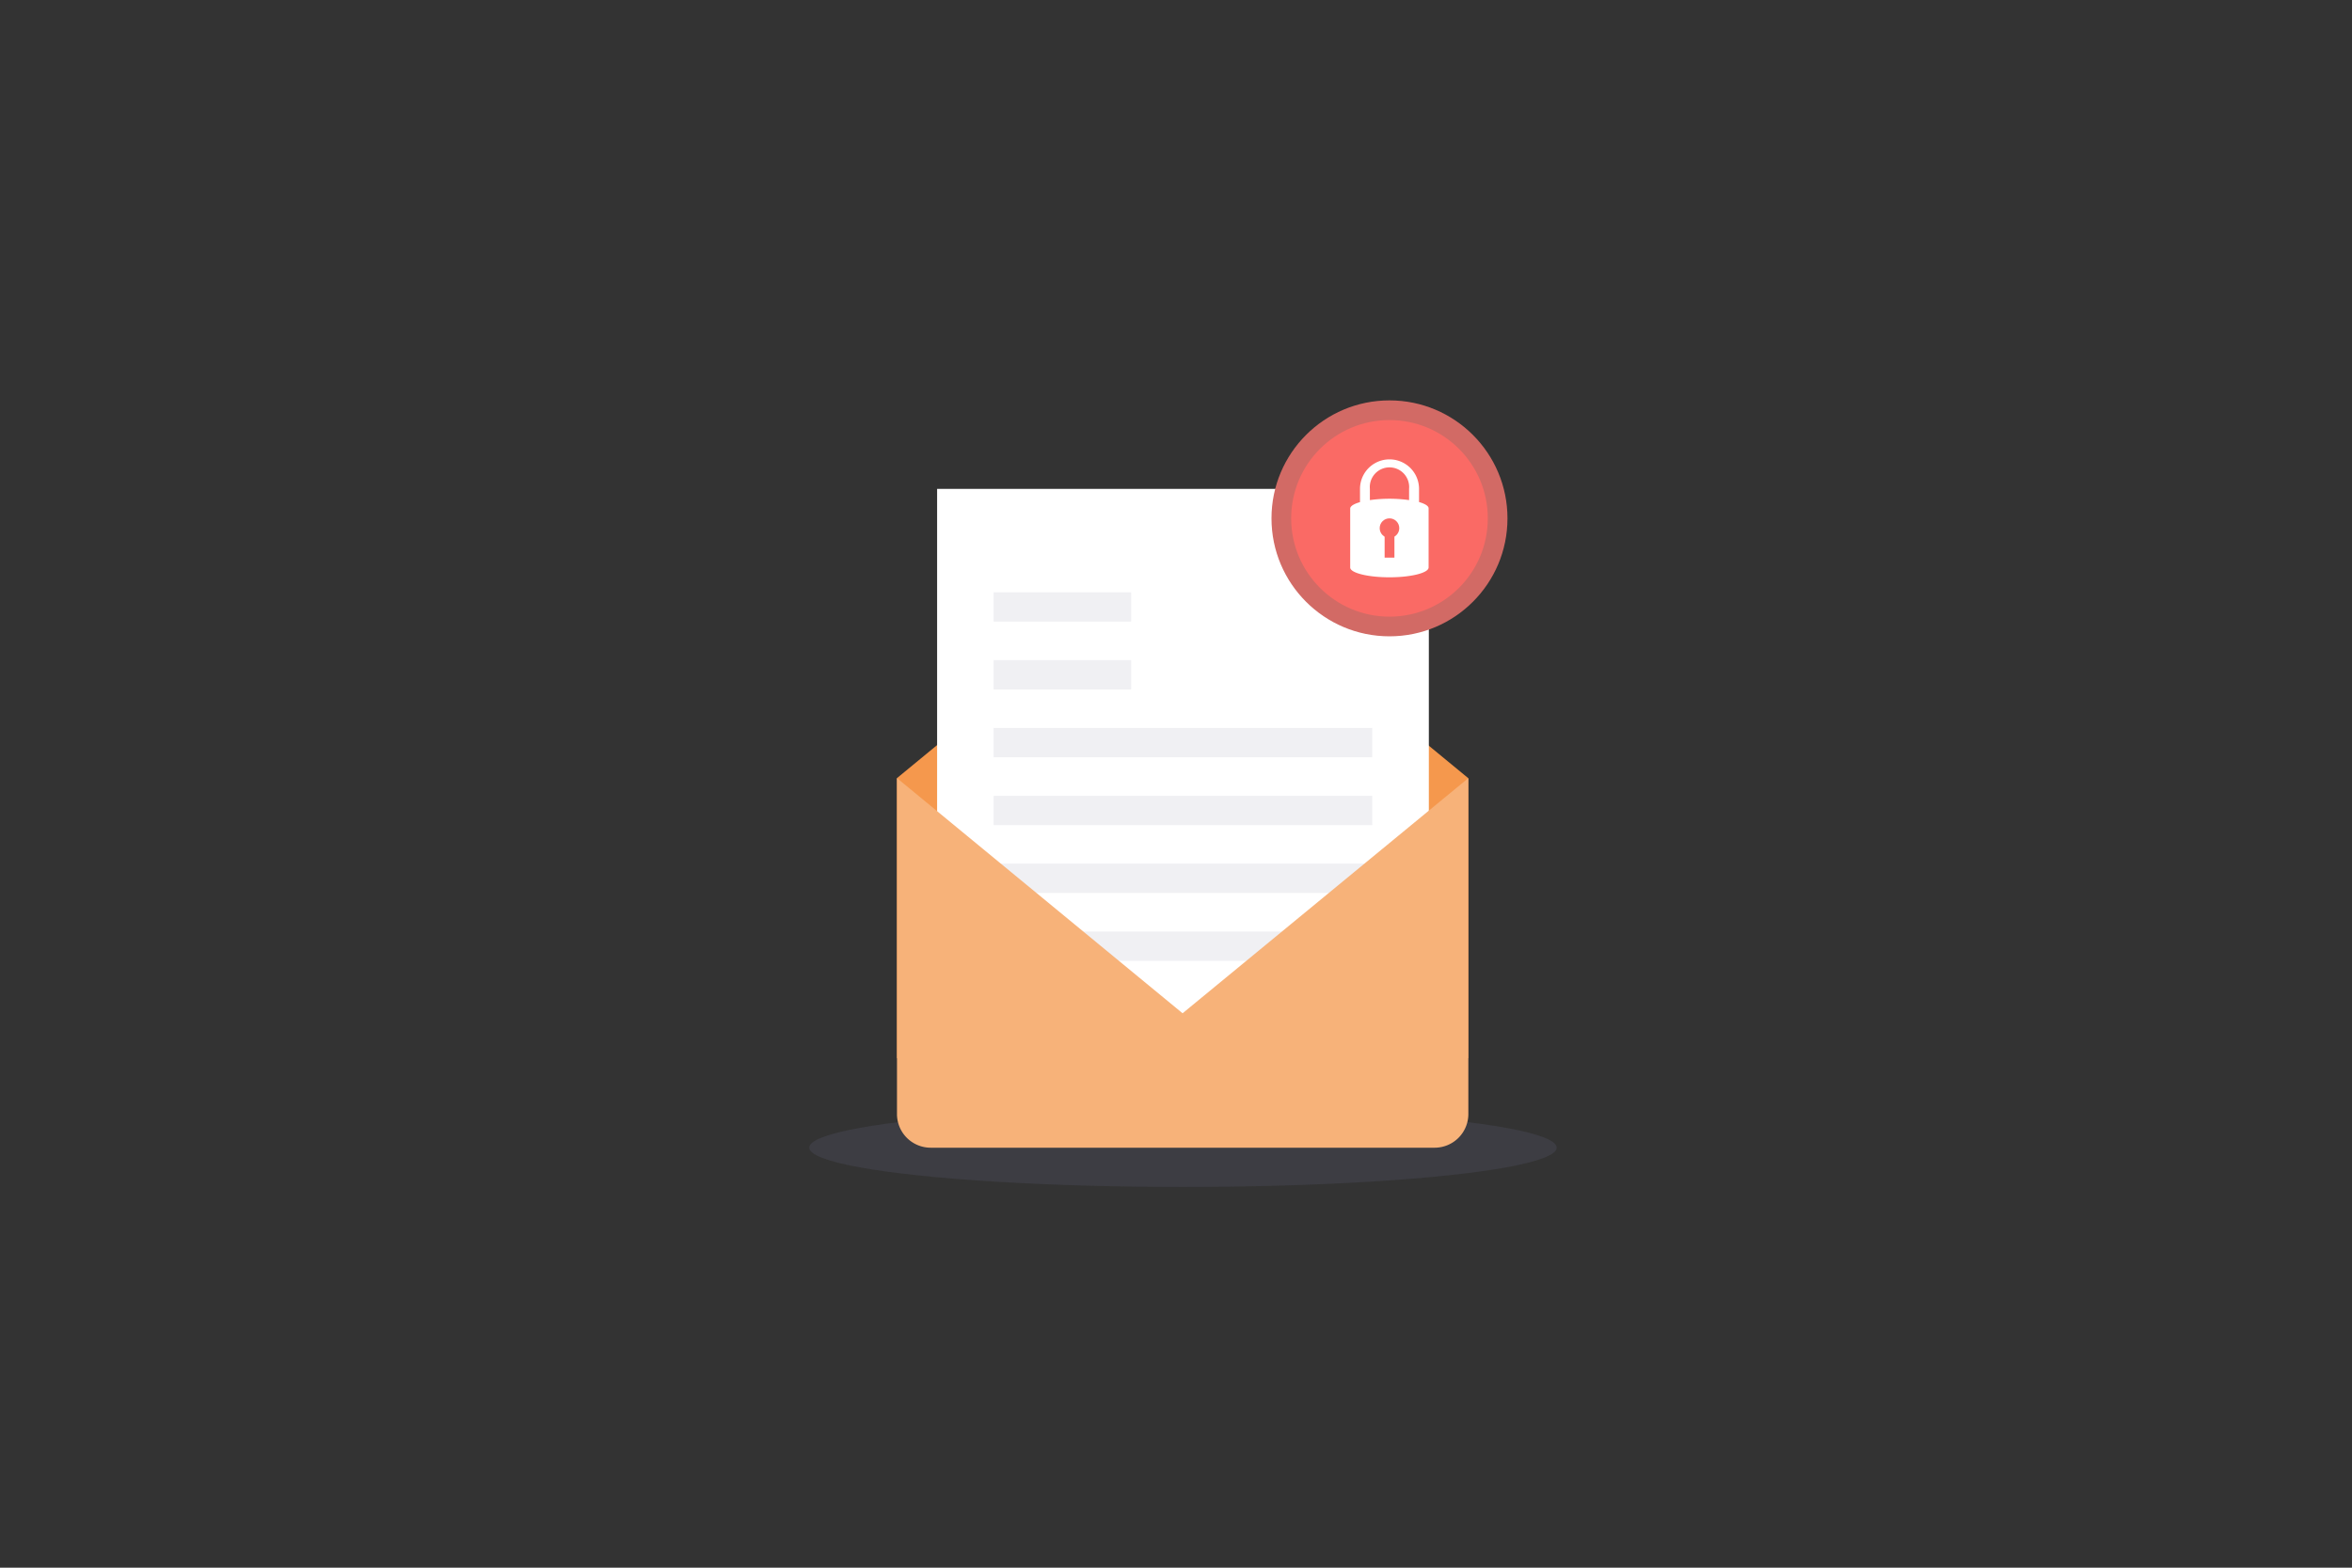
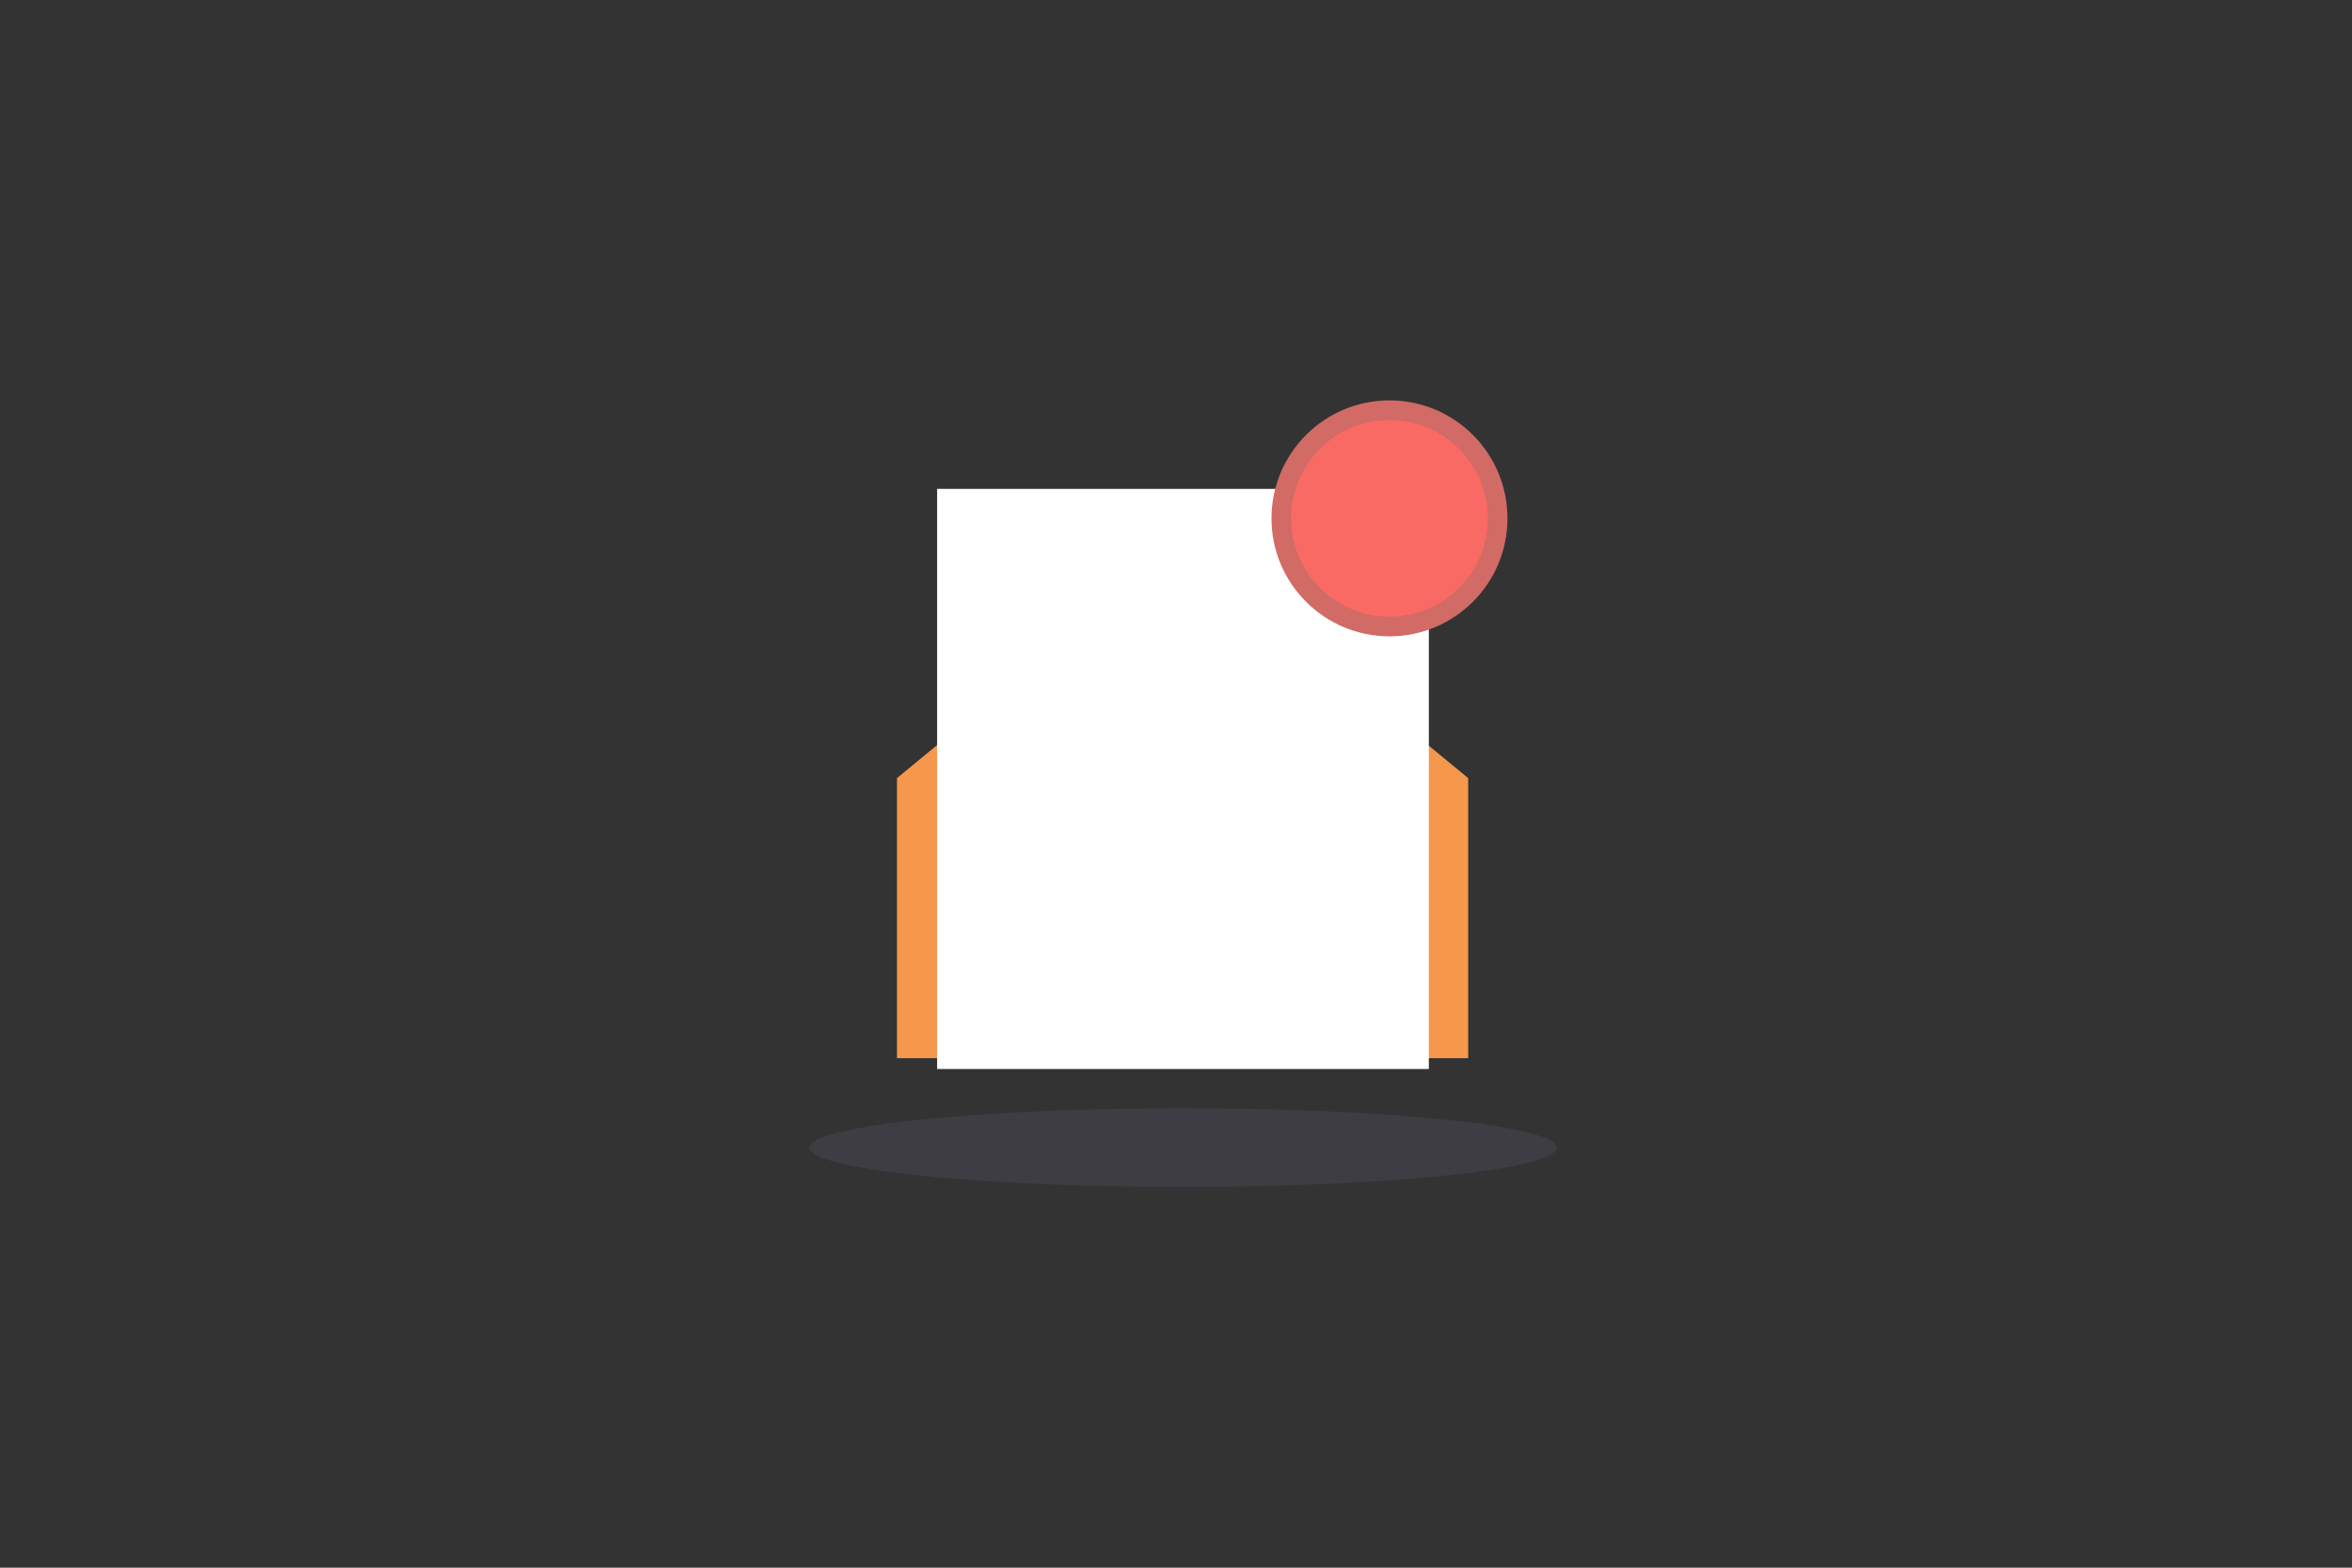
<svg xmlns="http://www.w3.org/2000/svg" id="79e34aaf-af97-4d22-92e1-af643e365506" data-name="Layer 1" viewBox="0 0 300 200">
  <rect x="0" y="0" width="300" height="200" fill="#333333" stroke="none" />
  <title>solutions-check-image-3</title>
  <path fill="none" d="M0 0h300v200H0z" />
  <ellipse cx="150.89" cy="146.41" rx="47.67" ry="5.02" fill="#656684" opacity=".2" />
  <path d="M114.41 135h72.86V99.27l-36.43-30-36.43 30V135z" fill="#f5984d" />
  <path fill="#fff" d="M119.53 62.37h62.72v74.01h-62.72z" />
-   <path fill="#f0f0f3" d="M126.74 110.18h48.29v3.74h-48.29zM126.74 118.84h48.29v3.74h-48.29zM126.74 92.87h48.29v3.74h-48.29zM126.74 101.53h48.29v3.74h-48.29zM126.74 84.22h17.54v3.74h-17.54zM126.74 75.56h17.54v3.74h-17.54z" />
-   <path d="M150.84 129.27l-36.43-30v42.86a4.3 4.3 0 0 0 4.29 4.29H183a4.3 4.3 0 0 0 4.29-4.29V99.27z" fill="#f7b279" />
  <circle cx="177.23" cy="66.13" r="15.05" fill="#d26a65" />
  <circle cx="177.23" cy="66.13" r="12.54" fill="#fa6a65" />
-   <path d="M181 64.05v-1.68a3.76 3.76 0 0 0-7.53 0v1.69c-.77.22-1.25.51-1.25.82v7.52c0 .69 2.25 1.25 5 1.25s5-.56 5-1.25v-7.52c.03-.32-.45-.61-1.22-.83zm-6.27-1.69a2.51 2.51 0 1 1 5 0v1.44a18.18 18.18 0 0 0-5 0v-1.43z" fill="#fff" />
-   <circle cx="177.23" cy="67.38" r="1.25" fill="#fa6a65" />
  <path fill="#fa6a65" d="M176.61 67.38h1.25v3.76h-1.25z" />
</svg>